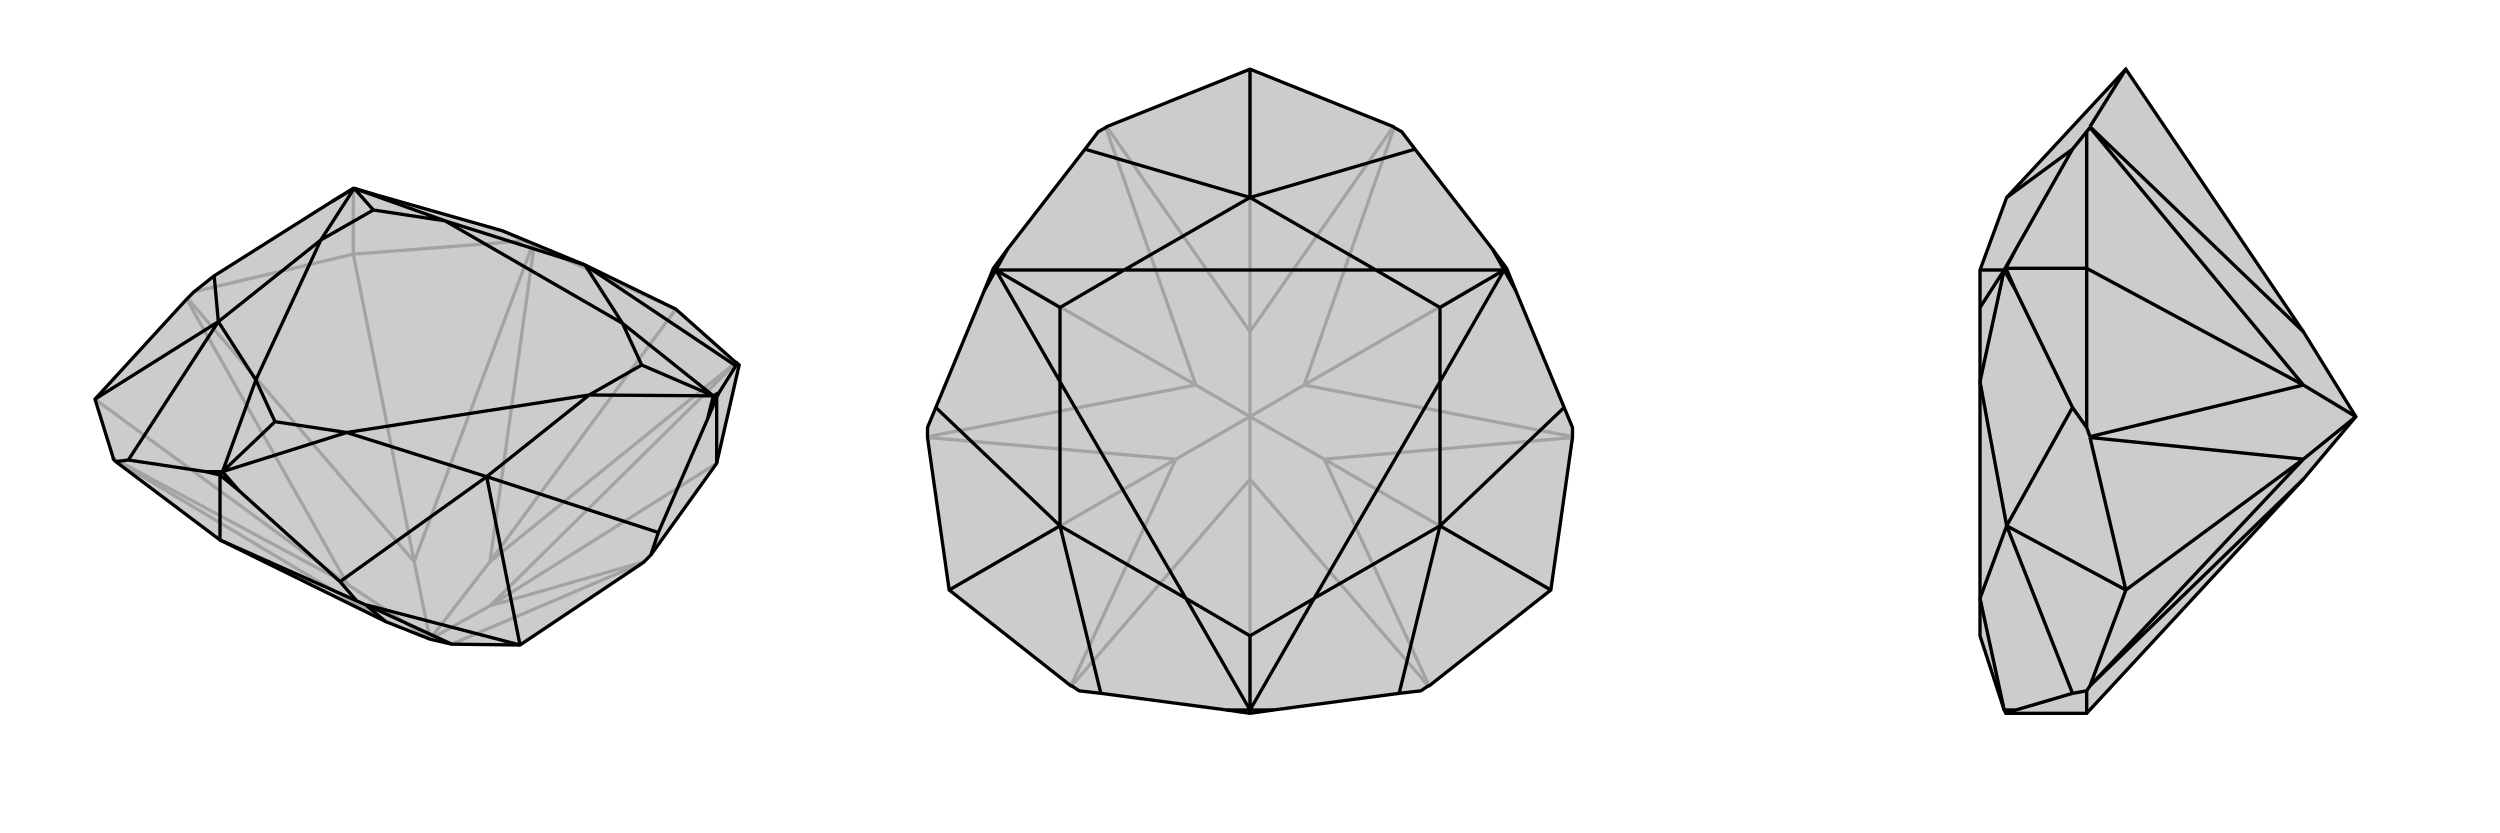
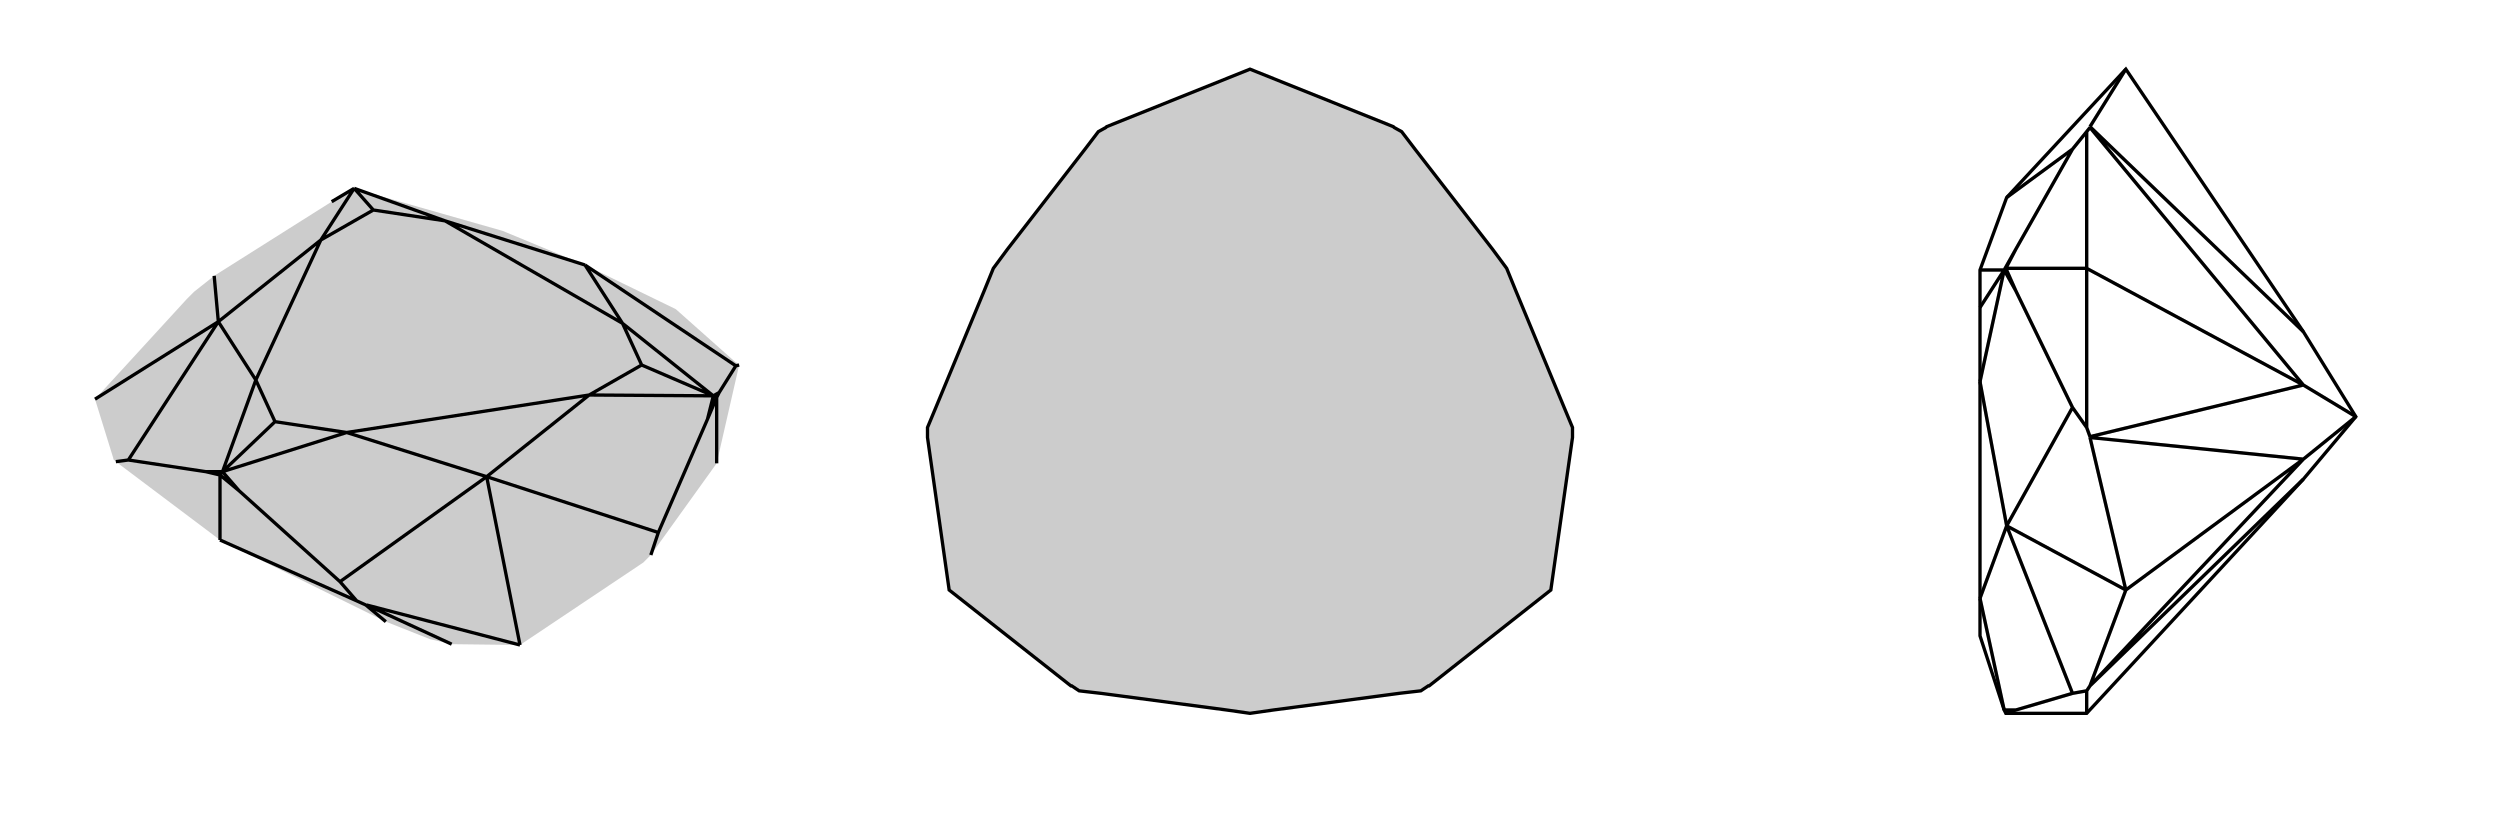
<svg xmlns="http://www.w3.org/2000/svg" viewBox="0 0 3000 1000">
  <g stroke="currentColor" stroke-width="4" fill="none" transform="translate(16 0)">
    <path fill="currentColor" stroke="none" fill-opacity=".2" d="M447,746L500,767L526,773L608,774L756,675L757,674L765,666L844,556L871,438L868,435L867,435L795,371L686,318L587,277L436,234L409,226L408,226L382,242L241,331L217,350L209,358L208,359L98,479L120,550L120,551L123,554L248,648z" />
-     <path stroke-opacity=".2" d="M572,674L795,371M401,701L98,479M844,556L572,727M408,305L481,674M408,305L613,289M408,305L217,350M408,305L408,226M401,701L120,550M447,746L120,551M526,773L756,675M572,727L757,674M572,674L867,435M572,727L868,435M572,727L500,767M572,674L625,294M481,674L623,294M500,767L572,674M401,701L208,359M481,674L209,358M401,701L500,767M500,767L481,674M625,294L795,371M613,289L623,294M613,289L587,277M625,294L623,294M408,226L436,234" />
-     <path d="M447,746L500,767L526,773L608,774L756,675L757,674L765,666L844,556L871,438L868,435L867,435L795,371L686,318L587,277L436,234L409,226L408,226L382,242L241,331L217,350L209,358L208,359L98,479L120,550L120,551L123,554L248,648z" />
    <path d="M248,648L412,721M248,648L248,570M844,556L844,477M526,773L424,726M447,746L423,726M871,438L867,439M765,666L774,639M608,774L424,726M412,721L423,726M412,721L392,698M424,726L423,726M608,774L568,572M123,554L138,552M98,479L246,386M844,477L847,471M844,477L833,503M844,477L840,475M248,570L271,589M248,570L231,566M248,570L251,566M867,439L847,471M867,439L686,318M847,471L840,475M774,639L833,503M774,639L568,572M833,503L840,475M392,698L271,589M392,698L568,572M271,589L251,566M138,552L231,566M138,552L246,386M231,566L251,566M246,386L241,331M382,242L409,226M686,318L518,265M686,318L731,388M568,572L691,474M568,572L400,519M246,386L291,456M246,386L369,288M409,226L518,265M840,475L731,388M840,475L691,474M840,475L754,438M251,566L400,519M251,566L291,456M251,566L314,506M409,226L369,288M409,226L432,252M518,265L731,388M691,474L400,519M291,456L369,288M518,265L432,252M731,388L754,438M691,474L754,438M400,519L314,506M291,456L314,506M369,288L432,252" />
  </g>
  <g stroke="currentColor" stroke-width="4" fill="none" transform="translate(1000 0)">
    <path fill="currentColor" stroke="none" fill-opacity=".2" d="M327,153L328,152L500,83L672,152L673,153L682,158L698,179L791,299L808,322L819,349L877,489L887,513L887,524L887,525L861,708L715,823L714,823L705,829L679,832L528,852L500,856L472,852L321,832L295,829L286,823L285,823L139,708L113,525L113,524L113,513L123,489L181,349L192,322L209,299L302,179L318,158z" />
-     <path stroke-opacity=".2" d="M589,551L861,708M500,398L500,83M411,551L139,708M500,856L500,575M808,322L565,462M192,322L435,462M411,551L285,823M500,575L286,823M589,551L715,823M500,575L714,823M500,575L500,500M589,551L887,525M565,462L887,524M589,551L500,500M500,398L672,152M565,462L673,153M565,462L500,500M500,398L328,152M435,462L327,153M500,500L500,398M411,551L113,525M435,462L113,524M411,551L500,500M500,500L435,462" />
    <path d="M327,153L328,152L500,83L672,152L673,153L682,158L698,179L791,299L808,322L819,349L877,489L887,513L887,524L887,525L861,708L715,823L714,823L705,829L679,832L528,852L500,856L472,852L321,832L295,829L286,823L285,823L139,708L113,525L113,524L113,513L123,489L181,349L192,322L209,299L302,179L318,158z" />
-     <path d="M500,83L500,237M861,708L728,631M139,708L272,631M808,322L805,324M500,856L500,852M192,322L195,324M302,179L500,237M209,299L195,324M698,179L500,237M791,299L805,324M877,489L728,631M819,349L805,324M679,832L728,631M528,852L500,852M321,832L272,631M472,852L500,852M272,631L123,489M181,349L195,324M500,237L349,324M500,237L651,324M728,631L728,458M728,631L577,718M272,631L423,718M272,631L272,458M195,324L349,324M805,324L651,324M805,324L728,458M805,324L728,369M500,852L577,718M500,852L423,718M500,852L500,763M195,324L272,458M195,324L272,369M349,324L651,324M728,458L577,718M423,718L272,458M349,324L272,369M651,324L728,369M728,458L728,369M577,718L500,763M423,718L500,763M272,458L272,369" />
  </g>
  <g stroke="currentColor" stroke-width="4" fill="none" transform="translate(2000 0)">
-     <path fill="currentColor" stroke="none" fill-opacity=".2" d="M764,575L827,500L764,398L551,83L408,237L376,324L376,369L376,458L376,718L376,763L405,852L407,856L504,856z" />
    <path stroke-opacity=".2" d="M764,551L551,708M504,322L764,462M504,856L504,829M504,322L504,158M504,322L504,513M504,322L407,322M764,551L508,823M764,575L508,823M764,398L508,152M764,462L508,153M764,551L508,525M764,462L508,524M764,551L827,500M827,500L764,462M508,152L551,83M504,158L508,153M504,158L487,179M508,152L508,153M551,708L508,823M504,829L508,823M504,829L487,832M508,823L508,823M551,708L508,525M504,513L508,524M504,513L487,489M508,525L508,524M551,708L408,631M407,322L419,299M407,856L419,852M407,322L419,349M407,322L405,324M487,179L419,299M487,179L408,237M419,299L405,324M487,832L419,852M487,832L408,631M419,852L405,852M487,489L419,349M408,631L487,489M419,349L405,324M408,631L376,718M408,631L376,458M405,324L376,324M405,852L376,718M405,324L376,458M405,324L376,369" />
    <path d="M764,575L827,500L764,398L551,83L408,237L376,324L376,369L376,458L376,718L376,763L405,852L407,856L504,856z" />
    <path d="M764,551L551,708M504,322L764,462M504,856L504,829M504,322L504,513M504,322L504,158M504,322L407,322M764,551L508,823M764,575L508,823M764,551L508,525M764,462L508,524M764,551L827,500M764,398L508,152M764,462L508,153M764,462L827,500M551,83L508,152M504,158L508,153M504,158L487,179M508,152L508,153M508,525L551,708M504,513L508,524M504,513L487,489M508,525L508,524M551,708L508,823M504,829L508,823M504,829L487,832M508,823L508,823M551,708L408,631M407,322L419,299M407,322L419,349M407,322L405,324M407,856L419,852M487,179L419,299M487,179L408,237M419,299L405,324M487,489L419,349M487,489L408,631M419,349L405,324M487,832L419,852M487,832L408,631M419,852L405,852M408,631L376,458M408,631L376,718M405,324L376,324M405,324L376,458M405,324L376,369M405,852L376,718" />
  </g>
</svg>